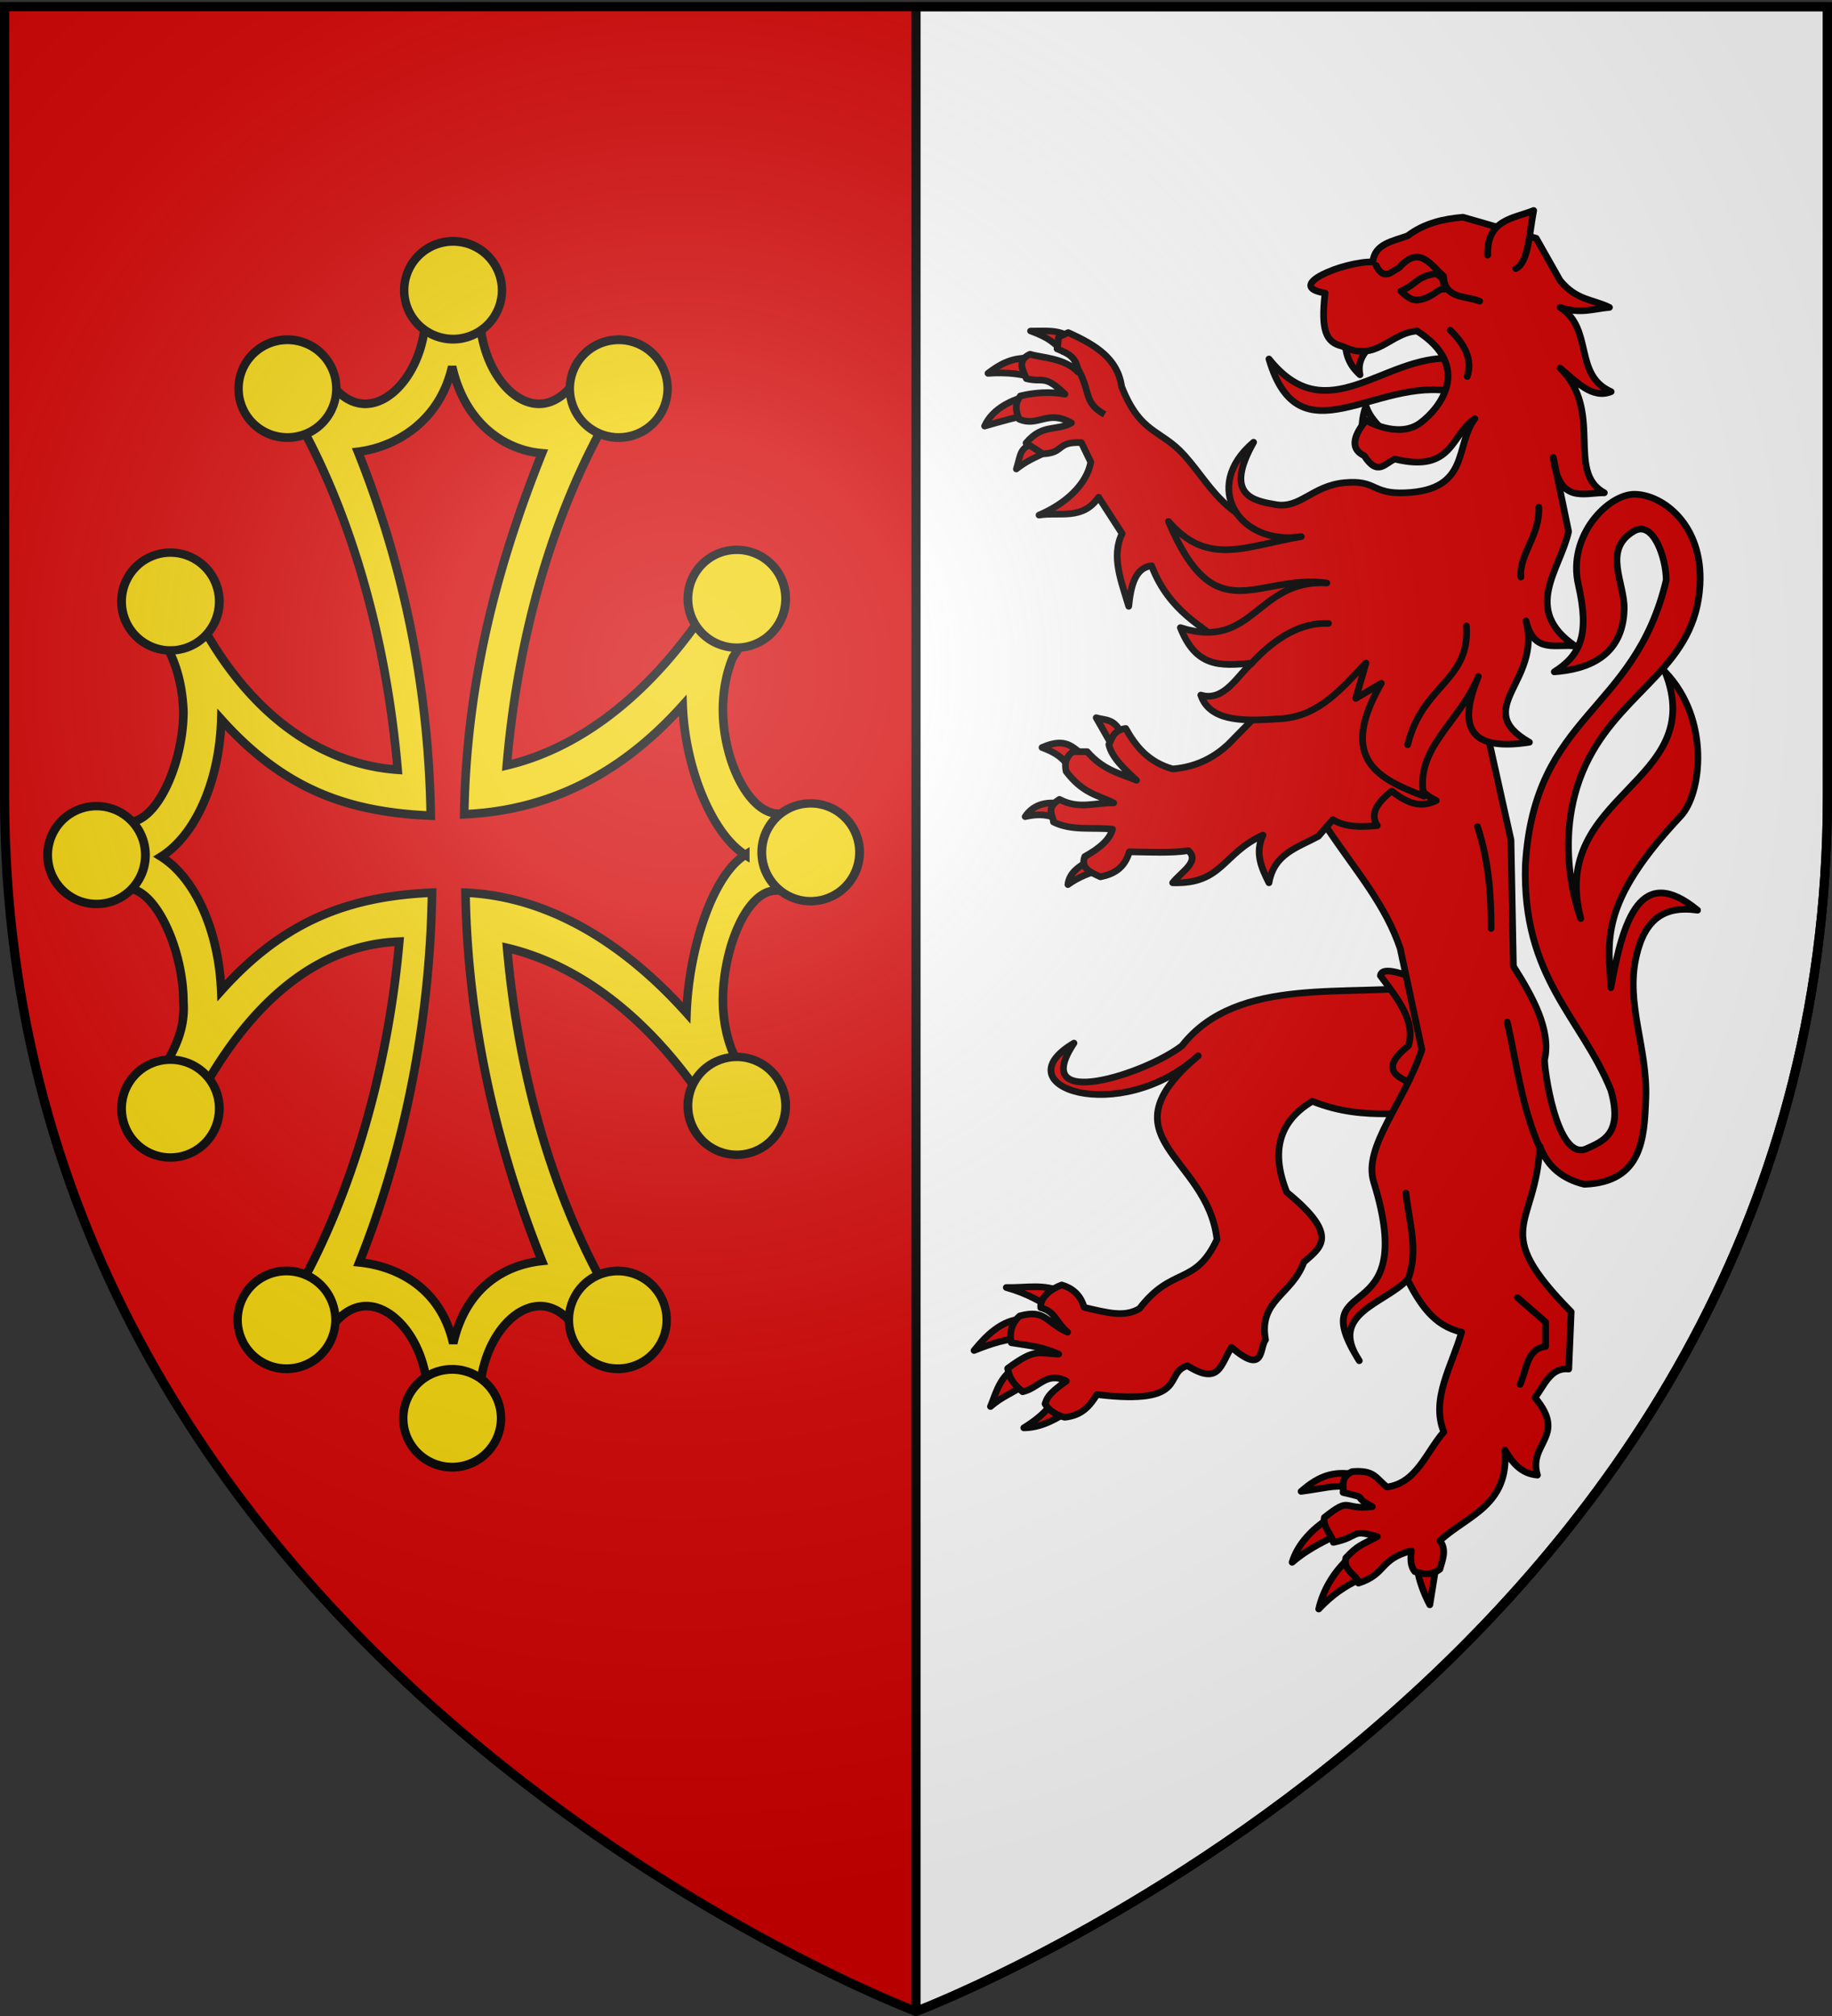
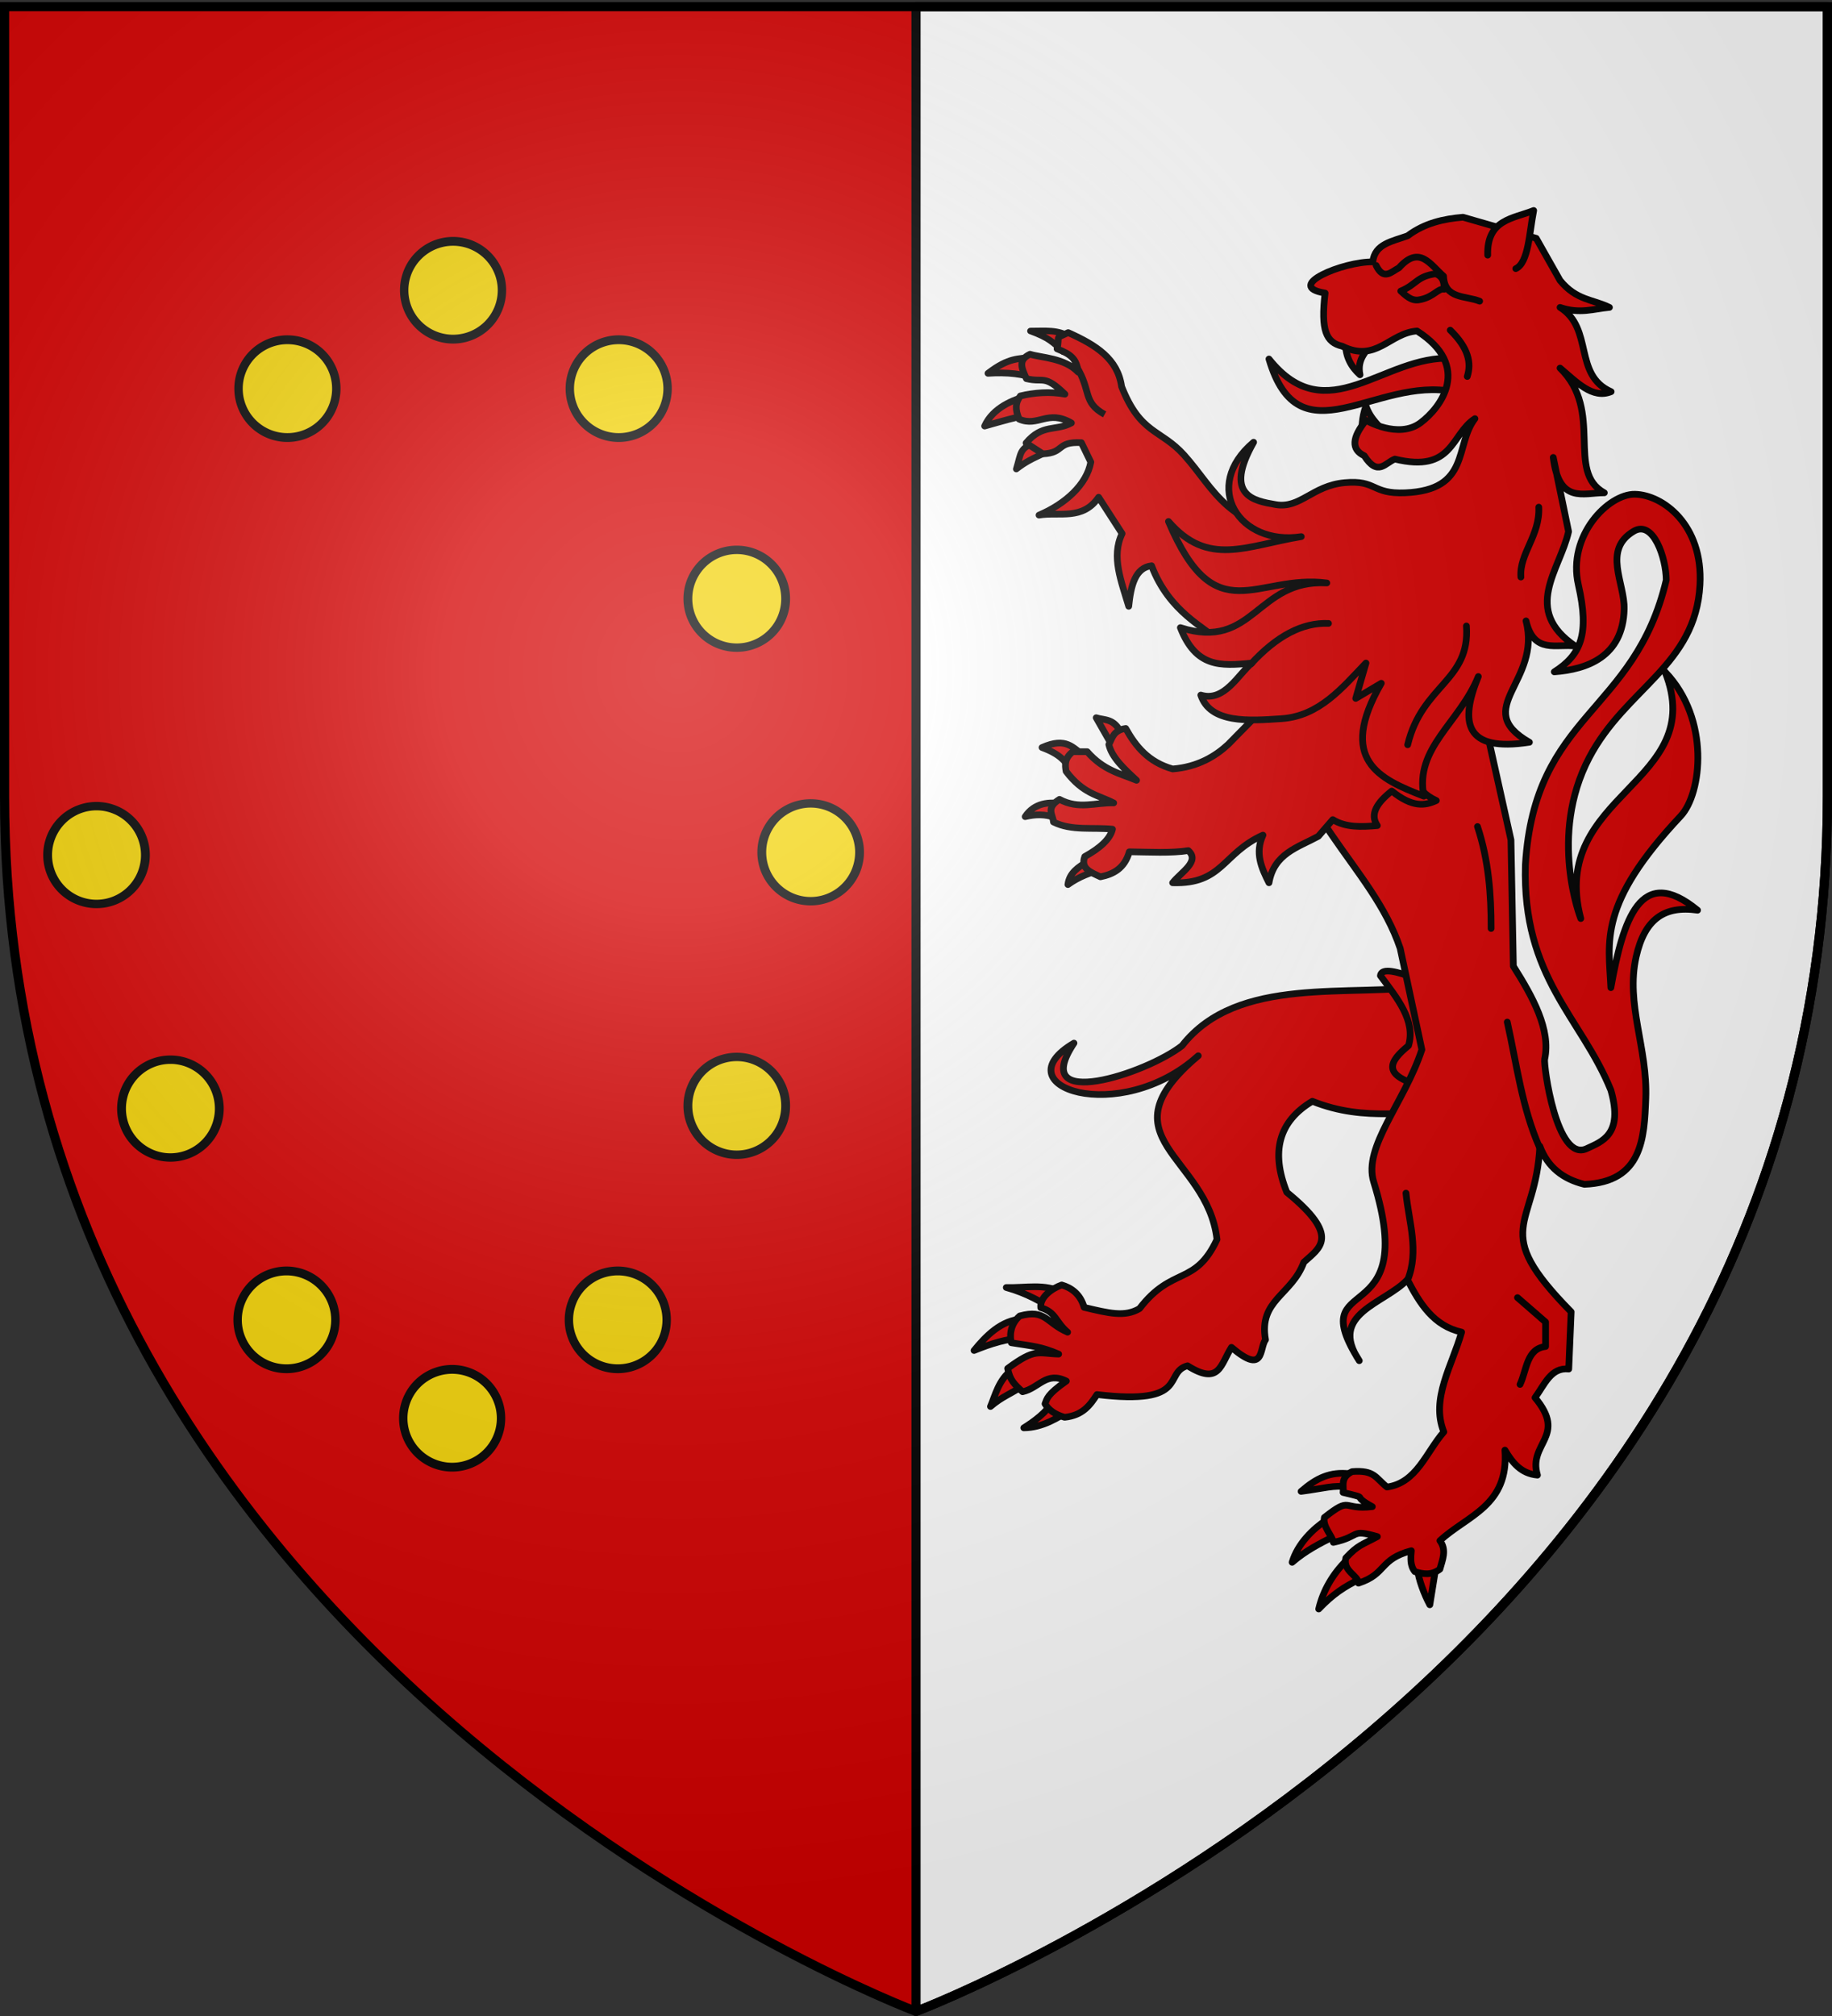
<svg xmlns="http://www.w3.org/2000/svg" xmlns:xlink="http://www.w3.org/1999/xlink" width="600" height="660" version="1.0">
  <rect width="100%" height="100%" fill="#333333" stroke="none" />
  <defs>
    <radialGradient xlink:href="#a" id="b" cx="221.445" cy="226.331" r="300" fx="221.445" fy="226.331" gradientTransform="matrix(1.353 0 0 1.349 -77.63 -85.747)" gradientUnits="userSpaceOnUse" />
    <linearGradient id="a">
      <stop offset="0" style="stop-color:#fff;stop-opacity:.314" />
      <stop offset=".19" style="stop-color:#fff;stop-opacity:.251" />
      <stop offset=".6" style="stop-color:#6b6b6b;stop-opacity:.125" />
      <stop offset="1" style="stop-color:#000;stop-opacity:.125" />
    </linearGradient>
  </defs>
  <g style="display:inline">
    <path d="M300 658.5s298.5-112.32 298.5-397.772V2.176H1.5v258.552C1.5 546.18 300 658.5 300 658.5" style="fill:#d40000;fill-opacity:1;fill-rule:evenodd;stroke:none;stroke-width:1px;stroke-linecap:butt;stroke-linejoin:miter;stroke-opacity:1" />
    <path d="M300 2.188V658.5s298.5-112.33 298.5-397.781V2.188z" style="opacity:1;fill:#fff;fill-opacity:1;fill-rule:evenodd;stroke:#000;stroke-width:3;stroke-linecap:round;stroke-linejoin:round;stroke-miterlimit:4;stroke-dasharray:none;stroke-dashoffset:0;stroke-opacity:1" />
  </g>
  <g style="opacity:1;fill:#d40000;display:inline">
    <path d="M215.415 165.827c.247-1.51.072-2.597.758-4.546.71 2.09 2.148 3.092 3.283 4.546" style="fill:#d40000;fill-rule:evenodd;stroke:#000;stroke-width:1px;stroke-linecap:round;stroke-linejoin:round;stroke-opacity:1" transform="matrix(2.208 0 0 2.185 -29.942 -219.483)" />
    <path d="M228.929 154.148c-10.143-.575-18.494 11.026-27.143.09 4.482 15.461 15.859 2.525 27.41 4.91z" style="fill:#d40000;fill-rule:evenodd;stroke:#000;stroke-width:1px;stroke-linecap:round;stroke-linejoin:round;stroke-opacity:1" transform="matrix(2.208 0 0 2.185 -29.942 -219.483)" />
    <path d="M213.142 151.937c.015 1.908.786 3.438 2.147 4.672-.52-2.467 1.095-3.652 2.146-5.177M169.832 310.279c-.952 1.74-2.963 3.2-4.413 4.108 2.748-.006 5.18-1.557 6.938-2.72zM163.71 305.673c-2.032 1.45-2.551 3.952-3.232 5.516 1.73-1.511 3.119-1.927 4.872-3.162zM165.207 298.064c-3.115.168-5.397 2.54-7.165 4.73 2.596-1.054 4.858-1.78 7.29-1.853 1.689-.929-.21-2.601-.125-2.877M171.22 294.116c-2.75-1.39-5.48-.677-8.396-.757 3.07.86 5.466 2.26 7.702 3.788z" style="fill:#d40000;fill-rule:evenodd;stroke:#000;stroke-width:1px;stroke-linecap:round;stroke-linejoin:round;stroke-opacity:1" transform="matrix(2.208 0 0 2.185 -29.942 -219.483)" />
    <path d="M225.643 248.154c-11.824 1.768-28.5-1.687-36.744 8.966-5.261 4.187-22.9 10.014-16.037-.38-10.89 6.5 6.747 12.557 18.436 1.895-14.499 12.333 1.365 14.906 2.778 27.526-3.236 7.019-6.637 3.955-11.49 10.355-2.187 1.308-4.518.698-8.22-.182-.557-1.988-1.888-2.938-3.326-3.357-1.511.554-3.274 1.849-3.102 3.412 2.253.628 2.176 2.13 3.977 3.662-3.252-1.425-3.217-3.488-7.09-2.432-1.54 1.319-1.48 3.183-1.254 4.019 3.258.53 4.37.556 7.019 1.696-3.045-.076-3.414-.963-7.563 2.15.304 1.705.996 2.395 2.21 3.494 2.464-.552 3.495-3.104 6.489-1.603-2.902 2.06-2.843 2.642-3.157 3.409.52.898 1.433 1.598 2.904 2.02 2.676-.275 3.773-1.813 4.799-3.409 13.89 1.684 9.773-3.32 13.436-4.311 4.747 3.013 4.88-.172 6.514-2.76 4.981 4.277 4.099.11 5.05-1.137-1.058-5.952 3.896-6.676 5.683-11.616 2.286-2.125 5.596-3.802-2.525-10.48-2.405-6.046-1.216-10.622 3.788-13.638 8.039 3.241 14.563 1.179 21.844 1.768z" style="fill:#d40000;fill-rule:evenodd;stroke:#000;stroke-width:1px;stroke-linecap:round;stroke-linejoin:round;stroke-opacity:1" transform="matrix(2.208 0 0 2.185 -29.942 -219.483)" />
    <path d="M218.32 246.64c2.494 3.392 5.258 6.76 4.166 10.48-2.783 2.312-4.327 4.539 2.525 6.187l2.905-8.46-5.177-8.081c-3.133-1.149-4.312-.995-4.42-.127M213.774 321.264c-2.94-.344-4.95.651-7.222 2.644 3.413-.452 4.788-.977 7.095-.67zM210.35 328.157c-1.994 1.331-4.296 3.55-5.127 6.377 2.048-1.783 4.14-2.833 6.025-3.8zM213.268 334.27c-1.965 1.937-3.467 4.481-4.103 7.26 2.076-2.214 3.884-3.411 6.124-4.482zM223.812 335.533c.152 1.557 1.006 3.809 1.83 5.366l.885-5.556z" style="fill:#d40000;fill-rule:evenodd;stroke:#000;stroke-width:1px;stroke-linecap:round;stroke-linejoin:round;stroke-opacity:1" transform="matrix(2.208 0 0 2.185 -29.942 -219.483)" />
    <path d="M201.607 202.72c3.291 20.27 15.46 27.296 19.643 39.82l3.214 15.18c-2.613 7.992-8.753 14.575-7.143 19.82 7.03 22.904-10.66 13.086-2.142 26.786-4.66-7.044 3.74-8.52 7.142-12.142 1.834 3.584 3.883 6.923 8.036 7.857-1.377 4.985-4.618 9.97-2.635 14.956-2.62 3.009-4.012 7.656-8.436 8.258-1.706-1.373-1.83-2.577-5.172-2.313-1.826.91-1.183 2.218-1.332 3.129 4.293 1.035.88.234 4.332 2.124-4.567.55-2.984-1.653-7.109 1.62-.3 1.388 1.158 2.673 1.33 3.732 4.152-.886 2.407-2.072 6.53-.866-2.292 1.254-2.834 1.207-4.678 3.207-.478 1.952 1.817 2.587 1.878 3.769 4.235-1.403 2.997-3.549 7.835-4.864-.093 1.113-.205 2.23.528 3.136 1.26.387 2.447.588 3.707-.366.378-1.424 1.046-2.848.008-4.272 3.983-3.755 10.276-5.2 9.643-13.572 1.101 1.883 2.39 3.53 4.821 3.75-1.437-4.818 4.466-5.767-.357-11.607 1.392-1.91 2.349-4.58 5-4.286l.357-8.571c-12.236-12.583-5.246-12.46-4.643-24.821 1.145 3.138 3.443 4.932 6.607 5.714 8.627-.326 8.884-6.988 9.108-12.857.287-7.563-3.02-14.125-1.429-21.25 1.25-5.6 4.148-7.688 9.107-6.965-8.449-7.021-11.048 1.385-12.857 11.608-.323-6.982-1.92-12.495 10.357-25.715 3.126-3.365 4.418-14.509-2.321-21.607 6.582 16.747-17.37 18.234-12.5 36.964 0 0-4.858-12.339 1.25-24.107 5.393-10.39 15.773-13.76 16.428-25.893.486-8.986-5.503-13.494-9.643-13.571-3.927-.076-10.06 6.197-8.392 13.571 1.667 7.372.402 10.48-3.572 13.036 4.8-.35 10.192-2.233 10.366-9.403.095-3.911-3.251-8.879 1.42-11.668 2.907-1.737 4.802 4.015 4.821 7.321-4.69 20.066-19.54 19.923-20.893 42.679-.479 16.949 8.285 22.805 12.679 33.75 1.91 6.732-1.423 7.719-3.571 8.75-4.5 2.159-6.435-12.528-6.25-13.393.935-4.388-1.733-9.286-4.643-13.929l-.357-18.928-4.286-19.465 1.071-20.892zM179.821 210.22c-1.042-2.165-2.397-1.83-3.66-2.233l2.321 4.107zM174.375 213.701c-1.676-1.184-2.621-2.88-6.25-1.25 2.706 1.012 3.445 2.024 4.464 3.572zM171.25 220.934c-2.013-.422-4.274-.197-5.625 1.875 1.488-.351 2.976-.42 4.464.178zM174.91 229.505c-1.379.843-2.73 1.708-2.946 3.482 1.62-1.182 3.411-1.85 5.268-2.321z" style="fill:#d40000;fill-rule:evenodd;stroke:#000;stroke-width:1px;stroke-linecap:round;stroke-linejoin:round;stroke-opacity:1" transform="matrix(2.208 0 0 2.185 -29.942 -219.483)" />
    <path d="M180.536 209.594c-1.86.29-1.988 1.447-2.5 2.411.437 1.941 2.277 3.648 4.107 5.357-2.44-1.024-4.881-1.474-7.322-4.286h-2.142c-1.223.983-1.166 1.965-.983 2.947 2.532 3.38 4.74 3.535 7.054 4.732-2.666-.088-5.159 1.03-8.036-.536-2.109 1.312-.961 2.299-.893 3.393 2.715 1.366 5.824.764 8.75 1.072-.348 1.496-1.856 2.848-4.107 4.107-.674 1.816.926 2.369 2.322 3.035 1.904-.394 3.562-1.23 4.285-3.75 3.012.036 6.183.23 8.75-.178 1.781 1.607-1.065 3.214-2.321 4.821 7.419.245 7.407-4.447 13.393-7.143-1.221 2.685-.22 4.925.893 7.143.742-4.377 4.244-5.279 7.321-6.964l2.143-2.5c1.904 1.192 4.234 1.107 6.607.893-1.16-1.726-.018-3.452 2.143-5.179 3.076 2.515 4.943 2.207 6.607 1.429-6.766-3.108-1.601-11.435-1.607-17.5l-10-10.714-19.286 19.821c-1.86 1.73-4.451 3.358-8.214 3.66-3.605-1.024-5.482-3.394-6.964-6.07M165.852 159.82c-1.988.492-5.032 1.732-6.241 4.468 2.605-.739 4.671-1.368 6.502-1.652zM166.645 153.95c-2.01.336-3.383-.009-6.535 2.437 2.674-.184 5.483.039 7.158.942z" style="fill:#d40000;fill-rule:evenodd;stroke:#000;stroke-width:1px;stroke-linecap:round;stroke-linejoin:round;stroke-opacity:1" transform="matrix(2.208 0 0 2.185 -29.942 -219.483)" />
    <path d="M172.353 151.008c-1.779-1.25-3.897-.945-5.945-.964 2.708.994 3.41 1.719 4.844 3.095zM167.344 166.678c-2.643.885-2.29 1.62-3.038 4.052 2.561-2.023 4.093-1.973 5.192-3.25z" style="fill:#d40000;fill-rule:evenodd;stroke:#000;stroke-width:.968px;stroke-linecap:round;stroke-linejoin:round;stroke-opacity:1" transform="matrix(2.208 0 0 2.185 -29.942 -219.483)" />
    <path d="M179.923 158.36c2.803 7.184 5.768 6.342 9.277 10.273 4.578 5.13 6.385 11.267 18.836 11.854l-4.107 23.482-9.643-7.5c-1.937-2.04-7.261-4.218-9.911-11.25-2.435.285-3.076 2.963-3.393 6.072-1.072-3.693-2.641-7.428-.982-10.893l-3.482-5.447c-2.385 3.512-5.812 2.165-8.84 2.679 3.924-1.684 7.084-4.598 7.68-7.946l-1.4-2.91c-3.77-.183-2.439 1.533-5.701 1.68l-2.5-1.627c2.424-2.92 4.415-1.742 6.721-3.006-3.53-2.073-4.901.665-7.746-.566-.628-1.46-.564-2.48.179-3.482 2.005-.49 4.374-.686 6.607-.268-3.087-3.018-3.138-1.684-5.714-2.321-.791-1.744-1.2-2.818.535-3.661 1.697.536 5.132.546 7.143 2.678-.214-1.988-1.098-2.68-3.125-3.482.47-2.168-.481-1.416 1.647-2.435 4.165 1.884 7.342 3.935 7.92 8.076" style="fill:#d40000;fill-rule:evenodd;stroke:#000;stroke-width:1px;stroke-linecap:round;stroke-linejoin:round;stroke-opacity:1" transform="matrix(2.208 0 0 2.185 -29.942 -219.483)" />
    <path d="m216.173 199.793-1.516 5.304 3.788-2.273c-6.553 11.484-.315 14.334 6.314 16.92-1.388-7.252 5.287-10.96 8.081-17.93-2.782 6.869-2.045 11.36 7.576 9.849-8.78-5.084 1.868-9.054-.505-18.183 1.171 5.074 4.605 3.357 7.324 3.788-7.984-5.47-2.293-11.394-1.01-17.173l-2.273-11.111c.85 7.035 4.493 5.286 7.576 5.303-5.772-3.197-.005-12.205-6.566-18.688 2.436 2.072 4.818 4.689 7.576 3.536-5.643-2.509-2.568-9.462-7.576-12.627 2.955 1.027 4.984.203 7.324 0-2.442-1.227-4.883-1.023-7.324-4.04l-3.536-6.314-10.859-3.157c-2.871.248-5.67.86-8.207 2.778-2.199.832-4.891 1.17-5.177 3.914-4.372-.072-13.293 3.648-7.071 4.672-.665 5.598.161 7.405 2.525 7.955 5.08 2.546 7.02-1.99 11.112-2.273 8.19 5.271 3.533 11.489.505 13.764-3.291 2.472-8.081-.38-8.081-.38q-3.157 3.915-.253 5.304c2.022 3.21 3.144 1.016 4.546.505 8.662 2.132 8.283-3.714 11.87-6.06-3.047 3.973-.602 10.705-10.355 11.111-5.037.212-4.167-1.957-8.965-1.515s-6.583 3.922-10.228 3.283c-3.258-.572-7.766-1.326-3.283-9.344-7.812 6.66-2.113 15.571 7.071 14.142-8.271 1.39-13.804 4.593-19.698-2.273 7.014 16.756 13.056 7.829 23.486 9.218-10.473-.575-10.814 10.214-21.718 6.692 2.297 5.936 5.868 5.797 10.607 5.303-1.986 1.628-4.072 5.904-7.577 4.799 1.4 4.264 7.088 3.878 11.996 3.535 5.584-.39 8.98-4.622 12.5-8.334" style="fill:#d40000;fill-rule:evenodd;stroke:#000;stroke-width:1px;stroke-linecap:round;stroke-linejoin:round;stroke-opacity:1" transform="matrix(2.208 0 0 2.185 -29.942 -219.483)" />
    <path d="M199.126 199.92c3.83-4.213 7.66-6.226 11.49-6.061M231.072 194.238c.58 8.256-6.567 8.796-8.712 17.804M241.805 176.434c.204 4.25-2.917 6.987-2.651 10.48M228.673 149.917c2.721 2.69 3.162 4.926 2.526 6.945M234.23 138.68c-.141-5.369 3.78-5.458 6.818-6.693-.655 3.362-.756 7.832-2.652 8.713M217.679 140.22c1.13 2.339 2.261.938 3.392.356 3.053-3.494 4.68-.433 6.608 1.25.14 3.445 3.267 2.905 5.357 3.75" style="fill:#d40000;fill-rule:evenodd;stroke:#000;stroke-width:1px;stroke-linecap:round;stroke-linejoin:round;stroke-opacity:1" transform="matrix(2.208 0 0 2.185 -29.942 -219.483)" />
    <path d="M221.34 144.059c1.16 1.112 1.874 1.563 3.035 1.25 1.883-.435 2.546-1.711 3.393-1.518 0-.94-.08-1.849-1.25-2.322-2.851.393-2.823 1.612-5.179 2.59" style="fill:#d40000;fill-opacity:1;fill-rule:evenodd;stroke:#000;stroke-width:1px;stroke-linecap:round;stroke-linejoin:round;stroke-opacity:1" transform="matrix(2.208 0 0 2.185 -29.942 -219.483)" />
    <path d="M237.133 253.584c1.406 6.32 2.166 12.801 4.799 18.814M222.36 292.222c1.721-4.335.174-8.67-.253-13.005M238.649 294.874l4.166 3.662v3.662c-2.83.325-2.785 3.528-3.788 5.682M232.714 224.29c1.66 5.092 2.032 10.185 2.02 15.278" style="fill:#d40000;fill-rule:evenodd;stroke:#000;stroke-width:1px;stroke-linecap:round;stroke-linejoin:round;stroke-opacity:1" transform="matrix(2.208 0 0 2.185 -29.942 -219.483)" />
    <path d="M173.27 155.436c2.168 3.524.853 5.292 4.138 7.108" style="fill:#d40000;fill-rule:evenodd;stroke:#000;stroke-width:1px;stroke-linecap:butt;stroke-linejoin:miter;stroke-opacity:1" transform="matrix(2.208 0 0 2.185 -29.942 -219.483)" />
  </g>
-   <path d="M290.533 226.18c-.28 7.586-13.859 14.024-26.605 14.024-4.99 0-9.607-.959-13.4-2.557a165 165 0 0 0-6.656-4.2l-7.387 9.807c.067.038.116.09.183.127 21.862 14.117 36.785 32.114 41.516 52.087-37.447-3.173-70.76-14.02-95.394-29.787l-2.29 12.692c3.298 2.415 5.281 5.503 5.281 8.858 0 7.638-10.248 15.017-22.956 15.165l.092 13.833c12.665.177 22.864 7.799 22.864 15.418 0 2.725-1.312 5.267-3.571 7.415l.885 13.898c24.58-15.646 58.957-26.413 96.203-29.586-1.69 23.819-19.733 44.317-50.933 56.579a185 185 0 0 0 15.538 4.931c6.06-4.44 12.752-6.416 20.483-6.74 12.756.001 28.084 6.448 28.347 14.043 5.565 1.04 11.161.528 16.837.271.313-7.568 16.33-14.313 29.056-14.313 7.901-.543 13.454 3.002 19.628 6.74a184 184 0 0 0 16.026-5.133c-26.935-11.877-50.075-30.256-51.06-56.8 36.881 3.267 71.459 14.469 95.842 29.99l1.557-13.551c-2.663-2.274-4.243-5.037-4.243-8.018 0-7.62 10.2-15.458 22.864-15.635v-13.362c-12.665-.178-22.864-7.8-22.864-15.419 0-2.995 1.587-5.762 4.274-8.036l-9.677-8.255c-23.375 12.944-53.138 21.82-86.145 24.729 4.568-19.178 18.548-36.542 39.033-50.38l-5.576-11.569a170 170 0 0 0-6.594 4.164c-3.82 1.622-8.492 2.594-13.523 2.594-12.746 0-27.713-5.786-27.992-13.372zm10.515 8.325c5.358 8.564 24.447 14.436 40.381 15.015-18.16 16.257-29.813 35.63-30.716 56.506 34.892-.536 66.954-8.69 94.124-19.547.986 9.519 6.768 19.477 21.063 22.686-14.309 3.205-19.734 14.48-20.708 24.009-27.17-10.858-59.587-18.05-94.479-18.587.902 20.87 6.891 37.643 25.043 53.897-15.734.678-28.931 6.878-34.25 15.36-5.402-8.635-18.968-14.888-35.075-15.378 18.13-16.25 23.696-32.689 24.598-53.553-34.887.54-65.832 7.745-93 18.605-1.133-9.413-7.597-20.897-21.772-24.079 14.438-3.233 21.346-13.318 22.157-22.96 27.16 10.852 57.389 19.334 92.26 19.874-.903-20.878-9.668-39.598-27.819-55.854 15.917-.586 32.828-7.438 38.193-15.994z" style="fill:#f2d207;fill-opacity:1;fill-rule:evenodd;stroke:#000;stroke-width:2.2;stroke-linecap:butt;stroke-linejoin:miter;stroke-miterlimit:4;stroke-dasharray:none;stroke-opacity:1" transform="matrix(0 1.281 -1.281 0 544.476 -105.78)" />
  <path d="M1455 387.862a20.5 19.5 0 1 1-41 0 20.5 19.5 0 1 1 41 0z" style="fill:#f2d207;fill-opacity:1;fill-rule:evenodd;stroke:#000;stroke-width:3.519;stroke-linecap:butt;stroke-linejoin:miter;stroke-miterlimit:4;stroke-dasharray:none;stroke-opacity:1" transform="matrix(0 .781 -.821 0 583.937 -841.32)" />
  <path d="M1455 387.862a20.5 19.5 0 1 1-41 0 20.5 19.5 0 1 1 41 0z" style="fill:#f2d207;fill-opacity:1;fill-rule:evenodd;stroke:#000;stroke-width:3.519;stroke-linecap:butt;stroke-linejoin:miter;stroke-miterlimit:4;stroke-dasharray:none;stroke-opacity:1" transform="matrix(0 .781 -.821 0 559.734 -758.316)" />
  <path d="M1455 387.862a20.5 19.5 0 1 1-41 0 20.5 19.5 0 1 1 41 0z" style="fill:#f2d207;fill-opacity:1;fill-rule:evenodd;stroke:#000;stroke-width:3.519;stroke-linecap:butt;stroke-linejoin:miter;stroke-miterlimit:4;stroke-dasharray:none;stroke-opacity:1" transform="matrix(0 .781 -.821 0 559.734 -924.325)" />
  <path d="M1455 387.862a20.5 19.5 0 1 1-41 0 20.5 19.5 0 1 1 41 0z" style="fill:#f2d207;fill-opacity:1;fill-rule:evenodd;stroke:#000;stroke-width:3.519;stroke-linecap:butt;stroke-linejoin:miter;stroke-miterlimit:4;stroke-dasharray:none;stroke-opacity:1" transform="matrix(.781 0 0 .821 -971.96 -223.415)" />
  <path d="M1455 387.862a20.5 19.5 0 1 1-41 0 20.5 19.5 0 1 1 41 0z" style="fill:#f2d207;fill-opacity:1;fill-rule:evenodd;stroke:#000;stroke-width:3.519;stroke-linecap:butt;stroke-linejoin:miter;stroke-miterlimit:4;stroke-dasharray:none;stroke-opacity:1" transform="matrix(.781 0 0 .821 -917.71 -191.197)" />
  <path d="M1455 387.862a20.5 19.5 0 1 1-41 0 20.5 19.5 0 1 1 41 0z" style="fill:#f2d207;fill-opacity:1;fill-rule:evenodd;stroke:#000;stroke-width:3.519;stroke-linecap:butt;stroke-linejoin:miter;stroke-miterlimit:4;stroke-dasharray:none;stroke-opacity:1" transform="matrix(.781 0 0 .821 -1026.21 -191.197)" />
  <path d="M1455 387.862a20.5 19.5 0 1 1-41 0 20.5 19.5 0 1 1 41 0z" style="fill:#f2d207;fill-opacity:1;fill-rule:evenodd;stroke:#000;stroke-width:3.519;stroke-linecap:butt;stroke-linejoin:miter;stroke-miterlimit:4;stroke-dasharray:none;stroke-opacity:1" transform="matrix(0 .781 .821 0 -286.823 -840.417)" />
  <path d="M1455 387.862a20.5 19.5 0 1 1-41 0 20.5 19.5 0 1 1 41 0z" style="fill:#f2d207;fill-opacity:1;fill-rule:evenodd;stroke:#000;stroke-width:3.519;stroke-linecap:butt;stroke-linejoin:miter;stroke-miterlimit:4;stroke-dasharray:none;stroke-opacity:1" transform="matrix(0 .781 .821 0 -262.62 -757.412)" />
-   <path d="M1455 387.862a20.5 19.5 0 1 1-41 0 20.5 19.5 0 1 1 41 0z" style="fill:#f2d207;fill-opacity:1;fill-rule:evenodd;stroke:#000;stroke-width:3.519;stroke-linecap:butt;stroke-linejoin:miter;stroke-miterlimit:4;stroke-dasharray:none;stroke-opacity:1" transform="matrix(0 .781 .821 0 -262.62 -923.422)" />
  <path d="M1455 387.862a20.5 19.5 0 1 1-41 0 20.5 19.5 0 1 1 41 0z" style="fill:#f2d207;fill-opacity:1;fill-rule:evenodd;stroke:#000;stroke-width:3.519;stroke-linecap:butt;stroke-linejoin:miter;stroke-miterlimit:4;stroke-dasharray:none;stroke-opacity:1" transform="matrix(.781 0 0 -.821 -972.261 782.749)" />
  <path d="M1455 387.862a20.5 19.5 0 1 1-41 0 20.5 19.5 0 1 1 41 0z" style="fill:#f2d207;fill-opacity:1;fill-rule:evenodd;stroke:#000;stroke-width:3.519;stroke-linecap:butt;stroke-linejoin:miter;stroke-miterlimit:4;stroke-dasharray:none;stroke-opacity:1" transform="matrix(.781 0 0 -.821 -918.011 750.531)" />
  <path d="M1455 387.862a20.5 19.5 0 1 1-41 0 20.5 19.5 0 1 1 41 0z" style="fill:#f2d207;fill-opacity:1;fill-rule:evenodd;stroke:#000;stroke-width:3.519;stroke-linecap:butt;stroke-linejoin:miter;stroke-miterlimit:4;stroke-dasharray:none;stroke-opacity:1" transform="matrix(.781 0 0 -.821 -1026.511 750.531)" />
  <path d="M300 658.5s298.5-112.32 298.5-397.772V2.176H1.5v258.552C1.5 546.18 300 658.5 300 658.5" style="opacity:1;fill:url(#b);fill-opacity:1;fill-rule:evenodd;stroke:none;stroke-width:1px;stroke-linecap:butt;stroke-linejoin:miter;stroke-opacity:1" />
  <path d="M300 658.5S1.5 546.18 1.5 260.728V2.176h597v258.552C598.5 546.18 300 658.5 300 658.5z" style="opacity:1;fill:none;fill-opacity:1;fill-rule:evenodd;stroke:#000;stroke-width:3;stroke-linecap:butt;stroke-linejoin:miter;stroke-miterlimit:4;stroke-dasharray:none;stroke-opacity:1" />
</svg>